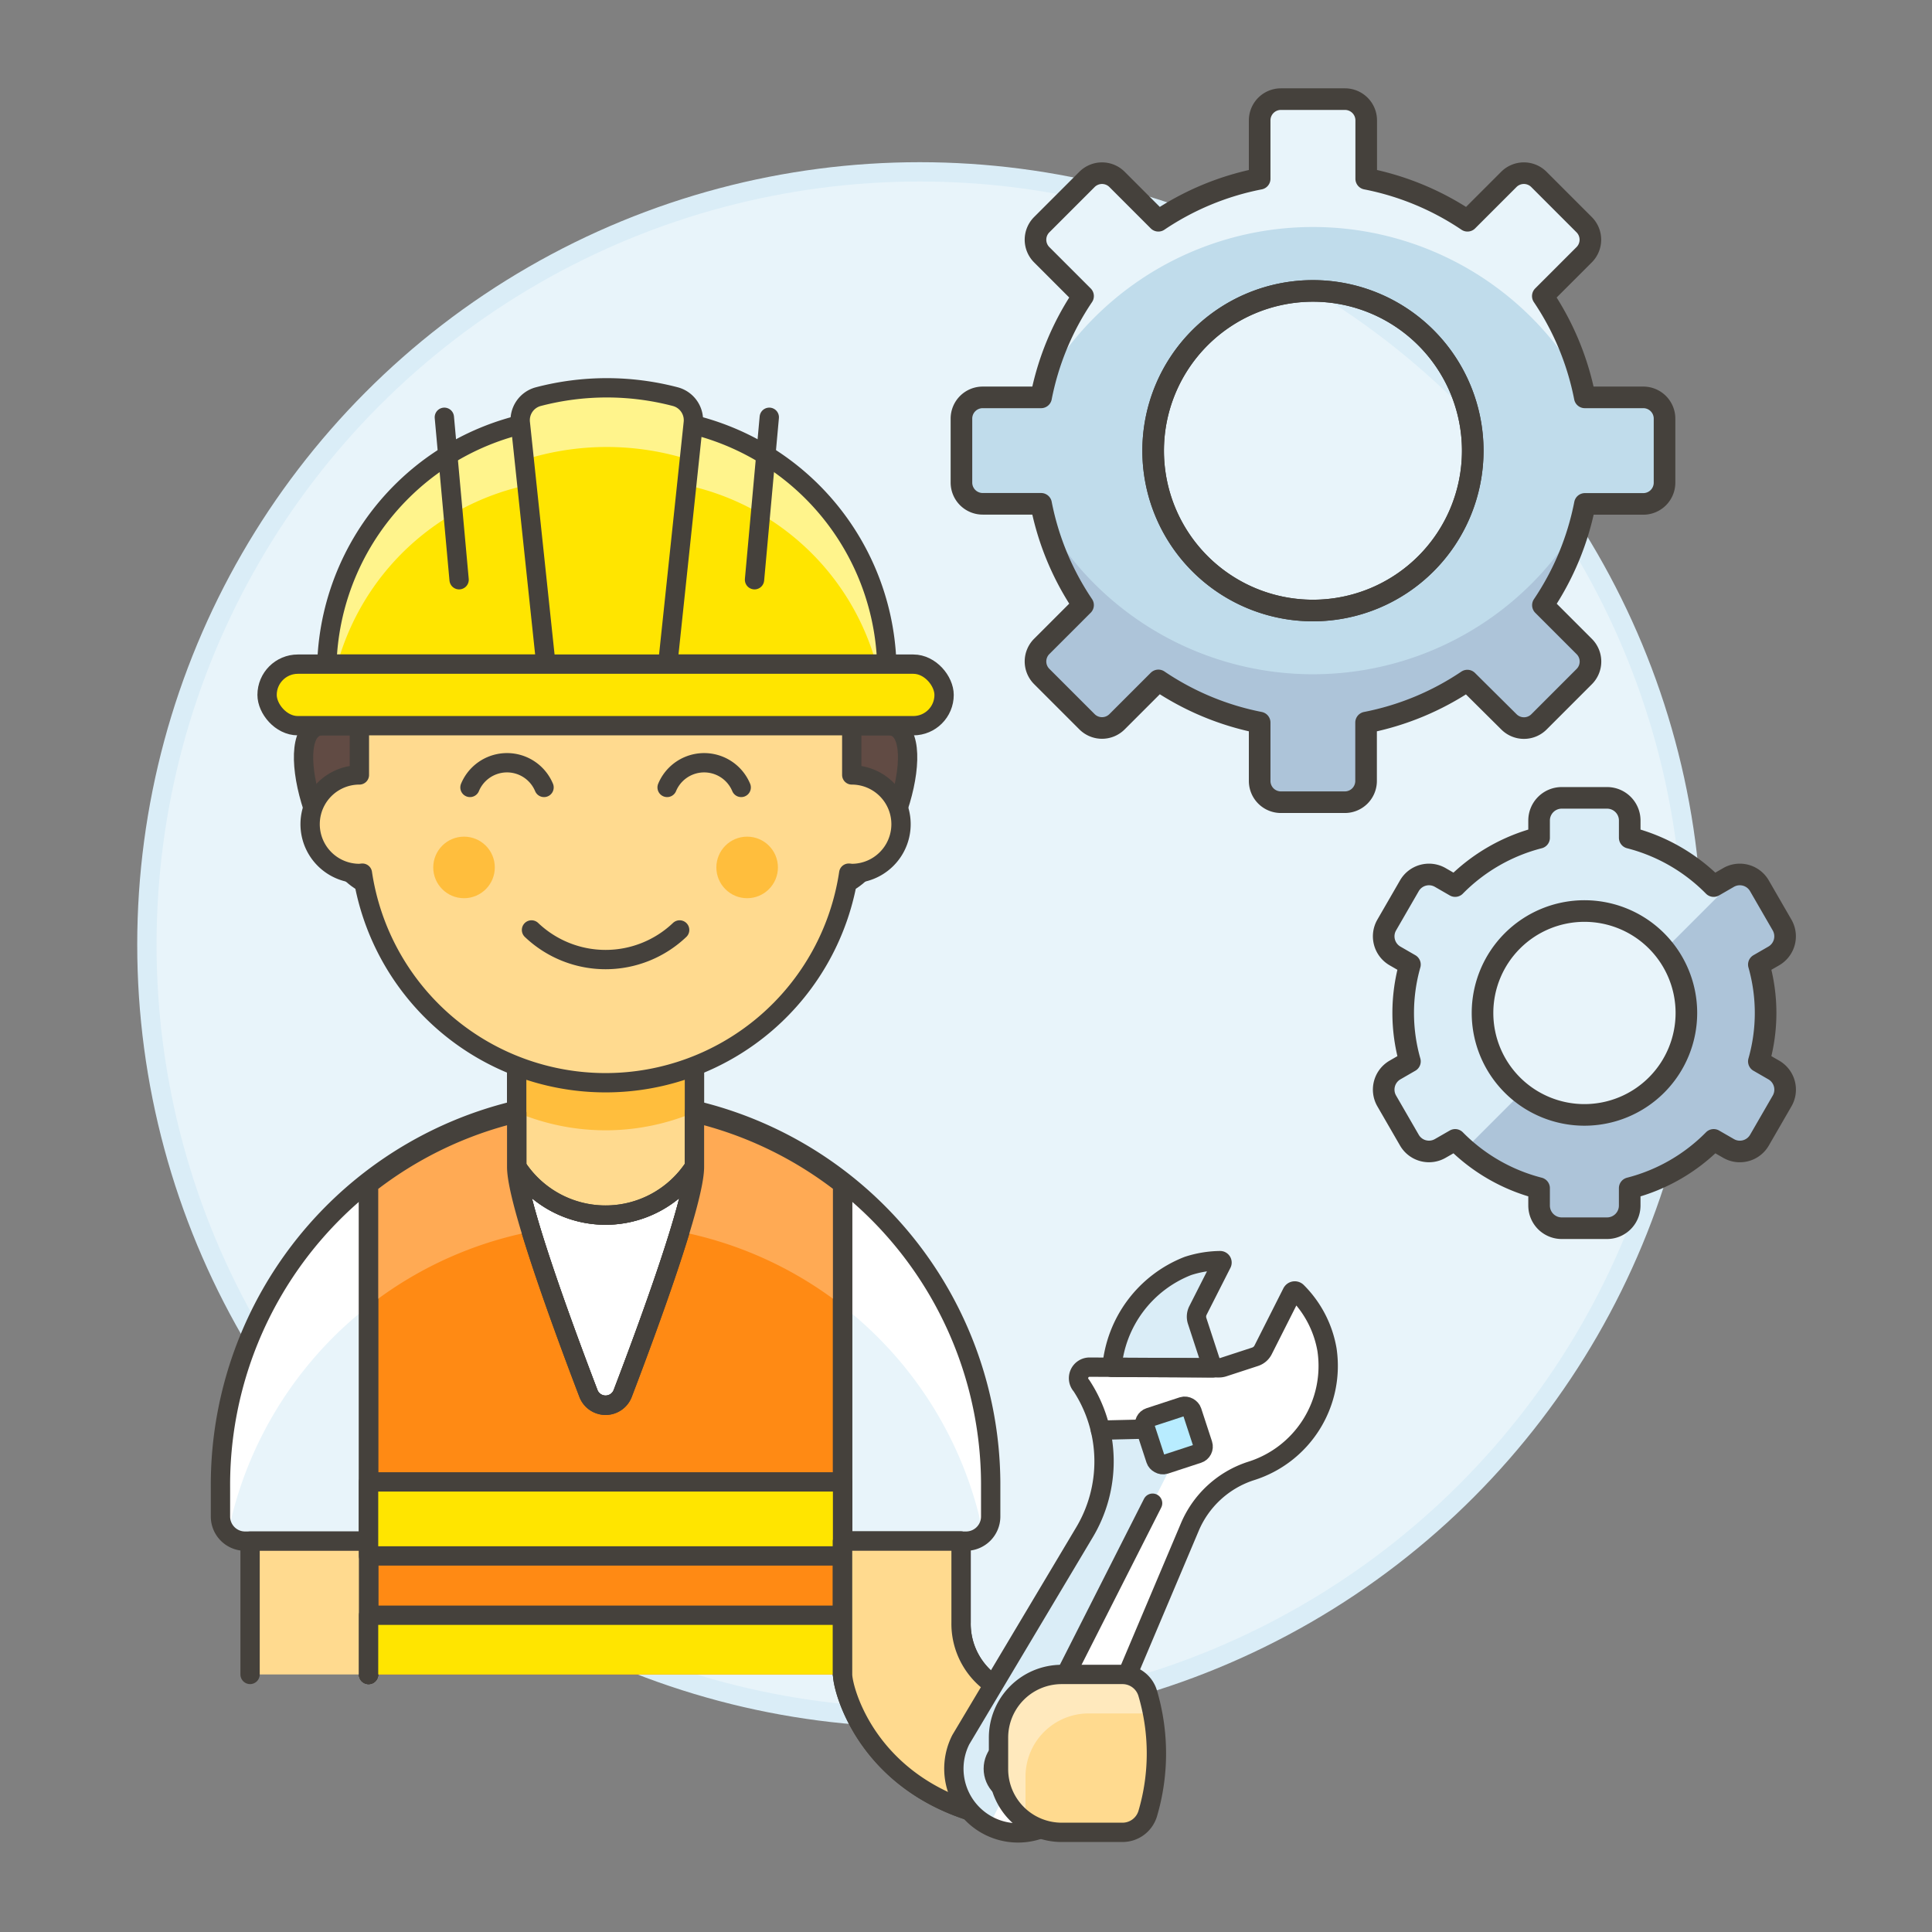
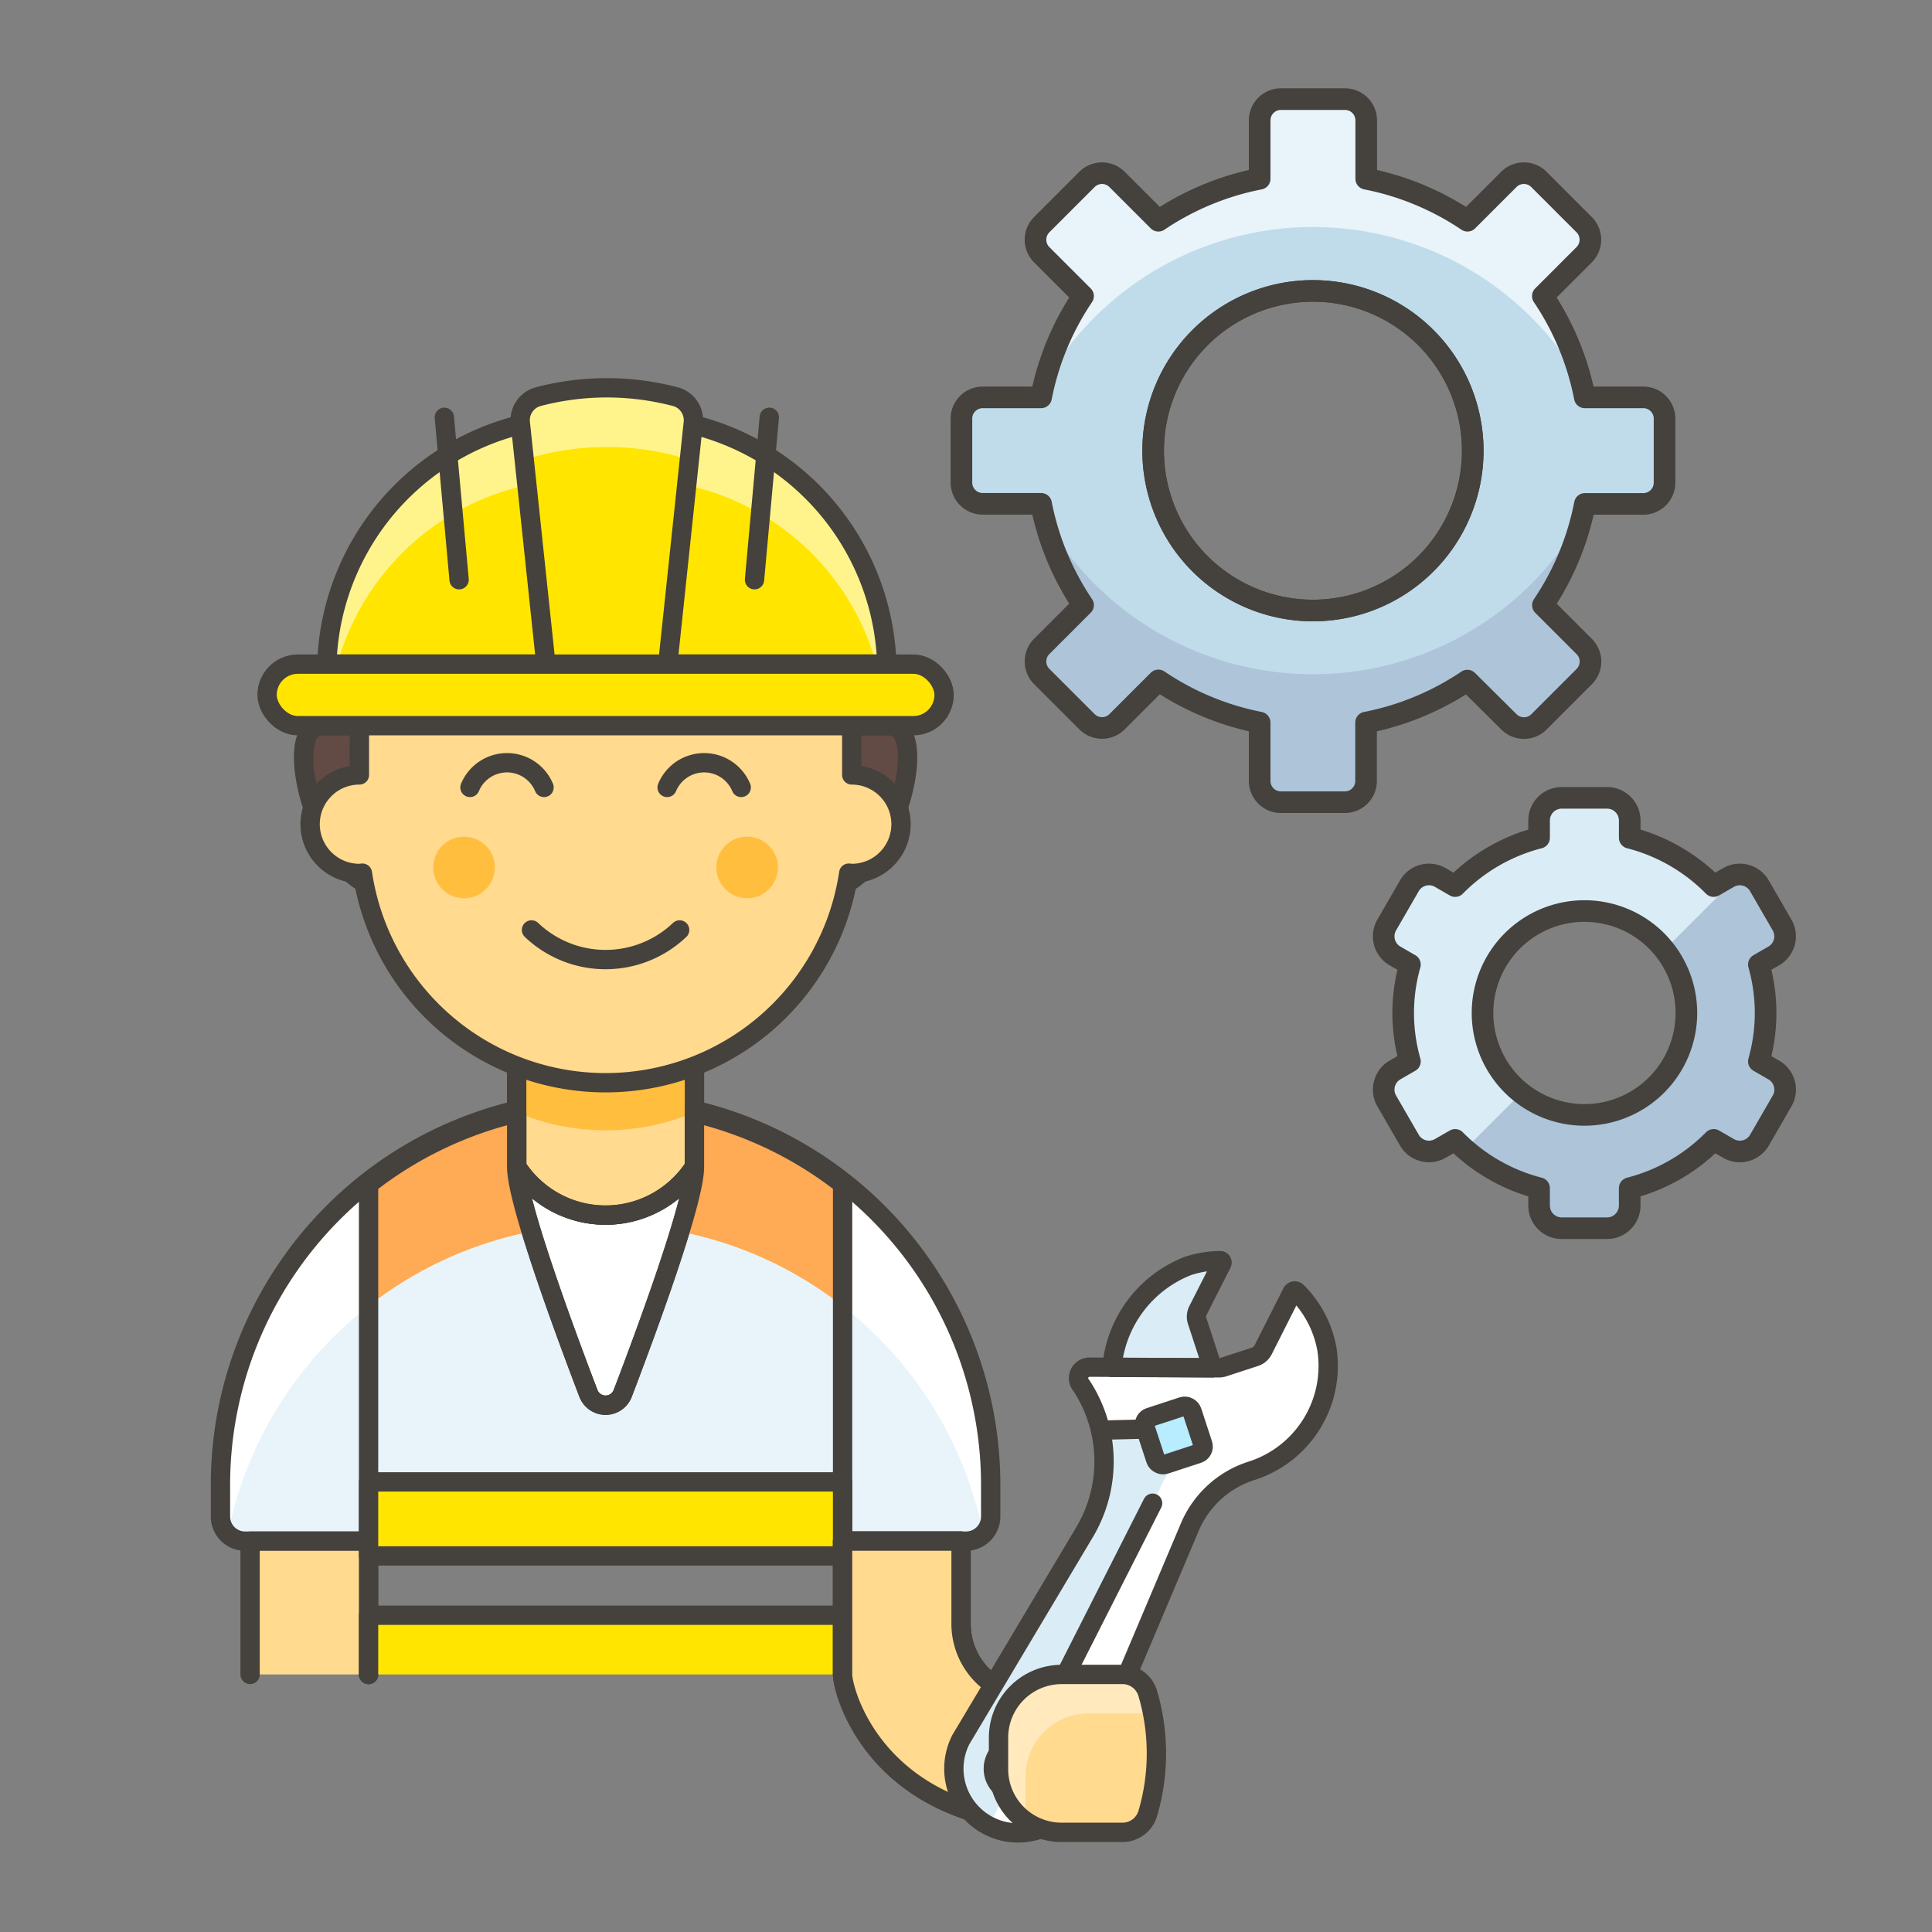
<svg xmlns="http://www.w3.org/2000/svg" viewBox="0 0 100 100">
  <rect x="0" y="0" width="100" height="100" fill="#808080" stroke="none" />
  <g class="nc-icon-wrapper">
    <defs />
-     <circle class="a" cx="47.603" cy="48.895" r="40" fill="#e8f4fa" stroke="#daedf7" stroke-miterlimit="10" />
    <path class="b" d="M51.278 76.994v1.5A1.274 1.274 0 0 1 50 79.769H12.685a1.274 1.274 0 0 1-1.274-1.269V77a19.934 19.934 0 1 1 39.867 0z" style="" fill="#e8f4fa" />
    <path class="c" d="M31.345 57.06a19.945 19.945 0 0 0-19.934 19.934v1.5a1.27 1.27 0 0 0 .382.91 19.938 19.938 0 0 1 39.1 0 1.265 1.265 0 0 0 .383-.91v-1.5A19.946 19.946 0 0 0 31.345 57.06z" style="" fill="#fff" />
    <path class="d" d="M51.278 76.994v1.5A1.274 1.274 0 0 1 50 79.769H12.685a1.274 1.274 0 0 1-1.274-1.269V77a19.934 19.934 0 1 1 39.867 0z" fill="none" stroke="#45413c" stroke-linecap="round" stroke-linejoin="round" />
    <path class="e" d="M35.944 60.39a5.478 5.478 0 0 1-9.2 0c0 1.758 2.376 8.226 3.713 11.726a.95.95 0 0 0 1.775 0c1.337-3.5 3.712-9.968 3.712-11.726z" fill="#fff" stroke="#45413c" stroke-linecap="round" stroke-linejoin="round" />
    <path class="f" d="M35.944 60.39a5.478 5.478 0 0 1-9.2 0v-6.9h9.2z" stroke="#45413c" stroke-linecap="round" stroke-linejoin="round" fill="#ffda8f" />
    <path class="g" d="M26.744 57.572a11.815 11.815 0 0 0 9.2 0V53.49h-9.2z" style="" fill="#ffbe3d" />
    <path class="d" d="M35.944 60.39a5.478 5.478 0 0 1-9.2 0v-6.9h9.2z" fill="none" stroke="#45413c" stroke-linecap="round" stroke-linejoin="round" />
-     <path class="h" d="M43.612 86.674V61.287a19.888 19.888 0 0 0-7.667-3.687v2.8c0 1.758-2.376 8.226-3.713 11.727a.95.95 0 0 1-1.775 0c-1.337-3.5-3.713-9.968-3.713-11.726V57.6a19.888 19.888 0 0 0-7.667 3.692v25.382" stroke="#45413c" stroke-linecap="round" stroke-linejoin="round" fill="#ff8a14" />
    <path class="i" d="M35.945 60.39a14.972 14.972 0 0 1-.76 3.356 19.865 19.865 0 0 1 8.427 3.854v-6.313a19.888 19.888 0 0 0-7.667-3.687z" style="" fill="#ffaa54" />
    <path class="i" d="M19.077 61.287V67.6a19.868 19.868 0 0 1 8.423-3.853 14.989 14.989 0 0 1-.76-3.357V57.6a19.888 19.888 0 0 0-7.663 3.687z" style="" fill="#ffaa54" />
    <path class="d" d="M43.612 86.674V61.287a19.888 19.888 0 0 0-7.667-3.687v2.8c0 1.758-2.376 8.226-3.713 11.727a.95.95 0 0 1-1.775 0c-1.337-3.5-3.713-9.968-3.713-11.726V57.6a19.888 19.888 0 0 0-7.667 3.692v25.382" fill="none" stroke="#45413c" stroke-linecap="round" stroke-linejoin="round" />
    <path class="f" d="M12.944 86.669v-6.9h6.133v6.9" stroke="#45413c" stroke-linecap="round" stroke-linejoin="round" fill="#ffda8f" />
    <path class="j" d="M19.077 76.702h24.534v3.833H19.077z" stroke="#45413c" stroke-linecap="round" stroke-linejoin="round" fill="#ffe500" />
    <path class="j" d="M19.077 86.669v-3.066h24.535v3.066" stroke="#45413c" stroke-linecap="round" stroke-linejoin="round" fill="#ffe500" />
    <path class="k" d="M53.334 87.836h-.048a3.8 3.8 0 0 1-3.541-3.868v-4.2h-6.133v6.9c0 .793 1.354 6.107 8.06 7.444a8.585 8.585 0 0 0 1.182.154 3.381 3.381 0 0 0 3.6-2.634 3.226 3.226 0 0 0-3.12-3.796z" stroke="#45413c" stroke-linecap="round" stroke-linejoin="round" fill="#ffcebf" />
    <g>
      <path class="l" d="M46 37.562H16.691c-2.294 0-.194 7.518 2.548 8.283H43.45c2.743-.765 4.842-8.283 2.55-8.283z" stroke="#45413c" stroke-linecap="round" stroke-linejoin="round" fill="#614b44" />
      <path class="f" d="M44.087 40.11v-3.185a12.743 12.743 0 1 0-25.485 0v3.185a2.549 2.549 0 0 0 0 5.1c.054 0 .1-.012.156-.015a12.726 12.726 0 0 0 25.173 0c.053 0 .1.015.156.015a2.549 2.549 0 1 0 0-5.1z" stroke="#45413c" stroke-linecap="round" stroke-linejoin="round" fill="#ffda8f" />
      <circle class="g" cx="24.018" cy="44.898" r="1.593" style="" fill="#ffbe3d" />
      <circle class="g" cx="38.672" cy="44.898" r="1.593" style="" fill="#ffbe3d" />
      <path class="d" d="M27.511 48.134a5.56 5.56 0 0 0 7.667 0" fill="none" stroke="#45413c" stroke-linecap="round" stroke-linejoin="round" />
      <path class="d" d="M28.159 40.757a2.076 2.076 0 0 0-3.833 0" fill="none" stroke="#45413c" stroke-linecap="round" stroke-linejoin="round" />
      <path class="d" d="M38.364 40.757a2.077 2.077 0 0 0-3.834 0" fill="none" stroke="#45413c" stroke-linecap="round" stroke-linejoin="round" />
      <g>
        <path class="m" d="M45.9 34.376A13.18 13.18 0 0 0 32.862 21.6h-2.906a13.181 13.181 0 0 0-13.038 12.776z" style="" fill="#ffe500" />
        <path class="n" d="M29.956 24.819h2.906a13.034 13.034 0 0 1 12.495 9.557h.543A13.18 13.18 0 0 0 32.862 21.6h-2.906a13.181 13.181 0 0 0-13.038 12.776h.542a13.034 13.034 0 0 1 12.496-9.557z" style="" fill="#fff48c" />
        <path class="d" d="M45.9 34.376A13.18 13.18 0 0 0 32.862 21.6h-2.906a13.181 13.181 0 0 0-13.038 12.776z" fill="none" stroke="#45413c" stroke-linecap="round" stroke-linejoin="round" />
        <path class="d" d="M39.818 21.598l-.764 8.409" fill="none" stroke="#45413c" stroke-linecap="round" stroke-linejoin="round" />
        <path class="d" d="M22.999 21.598l.764 8.409" fill="none" stroke="#45413c" stroke-linecap="round" stroke-linejoin="round" />
        <path class="m" d="M28.425 34.6h5.967a1.5 1.5 0 0 0 .212-.613l1.279-12.09a1.261 1.261 0 0 0-.91-1.362 13.982 13.982 0 0 0-7.129 0 1.261 1.261 0 0 0-.911 1.362l1.28 12.09a1.484 1.484 0 0 0 .212.613z" style="" fill="#ffe500" />
        <path class="n" d="M35.682 23.8l.2-1.908a1.262 1.262 0 0 0-.911-1.361 13.982 13.982 0 0 0-7.129 0 1.261 1.261 0 0 0-.911 1.361l.2 1.908a14.1 14.1 0 0 1 8.551 0z" style="" fill="#fff48c" />
        <path class="d" d="M28.425 34.6h5.967a1.5 1.5 0 0 0 .212-.613l1.279-12.09a1.261 1.261 0 0 0-.91-1.362 13.982 13.982 0 0 0-7.129 0 1.261 1.261 0 0 0-.911 1.362l1.28 12.09a1.484 1.484 0 0 0 .212.613z" fill="none" stroke="#45413c" stroke-linecap="round" stroke-linejoin="round" />
        <rect class="j" x="13.824" y="34.376" width="35.042" height="3.186" rx="1.593" ry="1.593" stroke="#45413c" stroke-linecap="round" stroke-linejoin="round" fill="#ffe500" />
      </g>
    </g>
    <path class="f" d="M53.334 87.836h-.048a3.8 3.8 0 0 1-3.541-3.868v-4.2h-6.133v6.9c0 .793 1.354 6.107 8.06 7.444a8.585 8.585 0 0 0 1.182.154 3.381 3.381 0 0 0 3.6-2.634 3.226 3.226 0 0 0-3.12-3.796z" stroke="#45413c" stroke-linecap="round" stroke-linejoin="round" fill="#ffda8f" />
    <g>
      <path class="c" d="M55.659 93.05l5.927-14.012a5.163 5.163 0 0 1 3.147-2.894 5.7 5.7 0 0 0 3.953-6.279 5.564 5.564 0 0 0-1.557-3 .158.158 0 0 0-.251.038l-1.5 2.971a.716.716 0 0 1-.414.355l-1.64.536a.716.716 0 0 1-.225.036l-6.699-.038a.571.571 0 0 0-.428.954 7.155 7.155 0 0 1 .128 7.65l-6.369 10.679a3.323 3.323 0 1 0 5.928 3zm-4.182-1.1a1.282 1.282 0 1 1 1.616.82 1.281 1.281 0 0 1-1.616-.824z" style="" fill="#fff" />
      <path class="o" d="M60.74 75.653L53.267 90.4a1.282 1.282 0 0 0-1.159 2.286l-.923 1.821a3.322 3.322 0 0 1-1.454-4.462L56.1 79.367a7.154 7.154 0 0 0 .86-5.342l2.342-.056.525 1.6a.361.361 0 0 0 .455.23z" style="" fill="#daedf7" />
      <path class="o" d="M62.759 70.8l-.794-2.427a.711.711 0 0 1 .041-.543l1.233-2.43a.106.106 0 0 0 0-.1.1.1 0 0 0-.089-.05 5.577 5.577 0 0 0-1.667.277 6.218 6.218 0 0 0-3.929 5.248z" style="" fill="#daedf7" />
      <path class="d" d="M62.759 70.8l-.794-2.427a.711.711 0 0 1 .041-.543l1.233-2.43a.106.106 0 0 0 0-.1.1.1 0 0 0-.089-.05 5.577 5.577 0 0 0-1.667.277 6.218 6.218 0 0 0-3.929 5.248z" fill="none" stroke="#45413c" stroke-linecap="round" stroke-linejoin="round" />
      <path class="d" d="M59.659 77.805l-5.326 10.509" fill="none" stroke="#45413c" stroke-linecap="round" stroke-linejoin="round" />
      <path class="d" d="M59.302 73.969l-2.342.056" fill="none" stroke="#45413c" stroke-linecap="round" stroke-linejoin="round" />
      <rect class="p" x="59.477" y="73.017" width="2.563" height="2.563" rx=".379" ry=".379" transform="rotate(-18.125 60.761 74.3)" stroke="#45413c" stroke-linecap="round" stroke-linejoin="round" fill="#b8ecff" />
      <path class="d" d="M66.878 66.9l-1.5 2.971a.716.716 0 0 1-.414.355l-1.64.536a.716.716 0 0 1-.225.036l-6.699-.035a.571.571 0 0 0-.428.954 7.155 7.155 0 0 1 .128 7.65l-6.369 10.679a3.323 3.323 0 0 0 1.462 4.466 3.323 3.323 0 0 0 4.466-1.462l5.927-14.012a5.163 5.163 0 0 1 3.147-2.894 5.7 5.7 0 0 0 3.953-6.279 5.564 5.564 0 0 0-1.557-3 .158.158 0 0 0-.251.038z" fill="none" stroke="#45413c" stroke-linecap="round" stroke-linejoin="round" />
      <circle class="d" cx="52.695" cy="91.548" r="1.282" fill="none" stroke="#45413c" stroke-linecap="round" stroke-linejoin="round" />
    </g>
    <g>
      <path class="q" d="M59.408 93.865a1.362 1.362 0 0 1-1.306.977h-3.149a3.269 3.269 0 0 1-3.27-3.269v-1.634a3.27 3.27 0 0 1 3.27-3.27H58.1a1.36 1.36 0 0 1 1.306.978 11 11 0 0 1 .002 6.218z" style="" fill="#ffda8f" />
      <path class="r" d="M54.953 86.669H58.1a1.36 1.36 0 0 1 1.306.978q.153.52.254 1.051a1.26 1.26 0 0 0-.162-.011H56.35a3.27 3.27 0 0 0-3.27 3.269v1.635a3.253 3.253 0 0 0 .08.716 3.267 3.267 0 0 1-1.477-2.734v-1.634a3.27 3.27 0 0 1 3.27-3.27z" style="" fill="#ffe9bd" />
      <path class="d" d="M59.408 93.865a1.362 1.362 0 0 1-1.306.977h-3.149a3.269 3.269 0 0 1-3.27-3.269v-1.634a3.27 3.27 0 0 1 3.27-3.27H58.1a1.36 1.36 0 0 1 1.306.978 11 11 0 0 1 .002 6.218z" fill="none" stroke="#45413c" stroke-linecap="round" stroke-linejoin="round" />
    </g>
    <g>
      <path class="s" d="M85.051 20.568h-3.022a14.259 14.259 0 0 0-2.173-5.243l2.138-2.138a1.1 1.1 0 0 0 0-1.559l-2.339-2.34a1.1 1.1 0 0 0-1.56 0l-2.138 2.138a14.271 14.271 0 0 0-5.242-2.173V6.231a1.1 1.1 0 0 0-1.1-1.1H66.3a1.1 1.1 0 0 0-1.1 1.1v3.022a14.269 14.269 0 0 0-5.243 2.173L57.82 9.288a1.1 1.1 0 0 0-1.559 0l-2.34 2.34a1.1 1.1 0 0 0 0 1.559l2.138 2.138a14.259 14.259 0 0 0-2.173 5.243h-3.022a1.1 1.1 0 0 0-1.1 1.1v3.309a1.1 1.1 0 0 0 1.1 1.1h3.022a14.254 14.254 0 0 0 2.173 5.242l-2.138 2.138a1.1 1.1 0 0 0 0 1.559l2.34 2.34a1.1 1.1 0 0 0 1.559 0l2.138-2.138A14.252 14.252 0 0 0 65.2 37.4v3.022a1.1 1.1 0 0 0 1.1 1.1h3.308a1.1 1.1 0 0 0 1.1-1.1V37.4a14.254 14.254 0 0 0 5.242-2.173l2.15 2.134a1.1 1.1 0 0 0 1.56 0l2.339-2.34a1.1 1.1 0 0 0 0-1.559l-2.138-2.138a14.254 14.254 0 0 0 2.173-5.242h3.022a1.1 1.1 0 0 0 1.1-1.1V21.67a1.1 1.1 0 0 0-1.105-1.102zM67.958 31.6a8.271 8.271 0 1 1 8.271-8.271 8.271 8.271 0 0 1-8.271 8.271z" style="" fill="#c0dceb" />
      <path class="b" d="M56.059 15.325a14.255 14.255 0 0 0-2.012 4.52 16 16 0 0 1 27.822 0 14.257 14.257 0 0 0-2.013-4.52l2.138-2.138a1.1 1.1 0 0 0 0-1.559l-2.339-2.34a1.1 1.1 0 0 0-1.56 0l-2.138 2.138a14.271 14.271 0 0 0-5.242-2.173V6.231a1.1 1.1 0 0 0-1.1-1.1H66.3a1.1 1.1 0 0 0-1.1 1.1v3.022a14.269 14.269 0 0 0-5.243 2.173L57.82 9.288a1.1 1.1 0 0 0-1.559 0l-2.34 2.34a1.1 1.1 0 0 0 0 1.559z" style="" fill="#e8f4fa" />
      <path class="t" d="M81.994 35.021a1.1 1.1 0 0 0 0-1.559l-2.138-2.138a14.257 14.257 0 0 0 2.013-4.52 16 16 0 0 1-27.822 0 14.277 14.277 0 0 0 2.012 4.52l-2.138 2.138a1.1 1.1 0 0 0 0 1.559l2.34 2.34a1.1 1.1 0 0 0 1.559 0l2.138-2.138A14.269 14.269 0 0 0 65.2 37.4v3.022a1.1 1.1 0 0 0 1.1 1.1h3.308a1.1 1.1 0 0 0 1.1-1.1V37.4a14.271 14.271 0 0 0 5.242-2.173l2.15 2.134a1.1 1.1 0 0 0 1.56 0z" style="" fill="#adc4d9" />
      <path class="u" d="M67.958 31.6a8.271 8.271 0 1 1 8.271-8.271 8.271 8.271 0 0 1-8.271 8.271z" fill="none" stroke="#45413c" stroke-linecap="round" stroke-linejoin="round" stroke-width="1.118px" />
      <path class="u" d="M85.051 20.568h-3.022a14.259 14.259 0 0 0-2.173-5.243l2.138-2.138a1.1 1.1 0 0 0 0-1.559l-2.339-2.34a1.1 1.1 0 0 0-1.56 0l-2.138 2.138a14.271 14.271 0 0 0-5.242-2.173V6.231a1.1 1.1 0 0 0-1.1-1.1H66.3a1.1 1.1 0 0 0-1.1 1.1v3.022a14.269 14.269 0 0 0-5.243 2.173L57.82 9.288a1.1 1.1 0 0 0-1.559 0l-2.34 2.34a1.1 1.1 0 0 0 0 1.559l2.138 2.138a14.259 14.259 0 0 0-2.173 5.243h-3.022a1.1 1.1 0 0 0-1.1 1.1v3.309a1.1 1.1 0 0 0 1.1 1.1h3.022a14.254 14.254 0 0 0 2.173 5.242l-2.138 2.138a1.1 1.1 0 0 0 0 1.559l2.34 2.34a1.1 1.1 0 0 0 1.559 0l2.138-2.138A14.252 14.252 0 0 0 65.2 37.4v3.022a1.1 1.1 0 0 0 1.1 1.1h3.308a1.1 1.1 0 0 0 1.1-1.1V37.4a14.254 14.254 0 0 0 5.242-2.173l2.15 2.134a1.1 1.1 0 0 0 1.56 0l2.339-2.34a1.1 1.1 0 0 0 0-1.559l-2.138-2.138a14.254 14.254 0 0 0 2.173-5.242h3.022a1.1 1.1 0 0 0 1.1-1.1V21.67a1.1 1.1 0 0 0-1.105-1.102zM67.958 31.6a8.271 8.271 0 1 1 8.271-8.271 8.271 8.271 0 0 1-8.271 8.271z" fill="none" stroke="#45413c" stroke-linecap="round" stroke-linejoin="round" stroke-width="1.118px" />
    </g>
    <g>
      <path class="t" d="M91.811 55.383l-.773-.446a9.172 9.172 0 0 0 0-5.012l.773-.446a1.173 1.173 0 0 0 .429-1.6l-1.173-2.031a1.171 1.171 0 0 0-1.6-.429l-.769.444a9.366 9.366 0 0 0-4.344-2.5v-.893a1.173 1.173 0 0 0-1.173-1.173h-2.346a1.173 1.173 0 0 0-1.172 1.173v.893a9.365 9.365 0 0 0-4.345 2.5l-.769-.444a1.171 1.171 0 0 0-1.6.429l-1.173 2.031a1.173 1.173 0 0 0 .429 1.6l.773.446a9.172 9.172 0 0 0 0 5.012l-.773.446a1.173 1.173 0 0 0-.429 1.6l1.173 2.03a1.171 1.171 0 0 0 1.6.429l.769-.442a9.363 9.363 0 0 0 4.345 2.5v.9a1.172 1.172 0 0 0 1.172 1.172h2.345a1.173 1.173 0 0 0 1.173-1.172v-.9A9.365 9.365 0 0 0 88.7 59l.769.443a1.171 1.171 0 0 0 1.6-.429l1.173-2.03a1.173 1.173 0 0 0-.431-1.601zm-9.8 2.324a5.276 5.276 0 1 1 5.276-5.276 5.277 5.277 0 0 1-5.279 5.276z" style="" fill="#adc4d9" />
      <path class="o" d="M89.466 45.417l-.769.444a9.358 9.358 0 0 0-4.344-2.5v-.893a1.173 1.173 0 0 0-1.173-1.173h-2.345a1.173 1.173 0 0 0-1.172 1.173v.893a9.356 9.356 0 0 0-4.345 2.5l-.769-.444a1.171 1.171 0 0 0-1.6.429l-1.173 2.031a1.172 1.172 0 0 0 .429 1.6l.773.446a9.175 9.175 0 0 0 0 5.013l-.773.446a1.172 1.172 0 0 0-.429 1.6l1.173 2.032a1.172 1.172 0 0 0 1.6.428l.769-.442c.165.168.337.33.514.485l2.91-2.911a5.276 5.276 0 1 1 7.41-7.409l3.906-3.906a1.158 1.158 0 0 0-.592.158z" style="" fill="#daedf7" />
      <path class="u" d="M91.811 55.383l-.773-.446a9.172 9.172 0 0 0 0-5.012l.773-.446a1.173 1.173 0 0 0 .429-1.6l-1.173-2.031a1.171 1.171 0 0 0-1.6-.429l-.769.444a9.366 9.366 0 0 0-4.344-2.5v-.893a1.173 1.173 0 0 0-1.173-1.173h-2.346a1.173 1.173 0 0 0-1.172 1.173v.893a9.365 9.365 0 0 0-4.345 2.5l-.769-.444a1.171 1.171 0 0 0-1.6.429l-1.173 2.031a1.173 1.173 0 0 0 .429 1.6l.773.446a9.172 9.172 0 0 0 0 5.012l-.773.446a1.173 1.173 0 0 0-.429 1.6l1.173 2.03a1.171 1.171 0 0 0 1.6.429l.769-.442a9.363 9.363 0 0 0 4.345 2.5v.9a1.172 1.172 0 0 0 1.172 1.172h2.345a1.173 1.173 0 0 0 1.173-1.172v-.9A9.365 9.365 0 0 0 88.7 59l.769.443a1.171 1.171 0 0 0 1.6-.429l1.173-2.03a1.173 1.173 0 0 0-.431-1.601zm-9.8 2.324a5.276 5.276 0 1 1 5.276-5.276 5.277 5.277 0 0 1-5.279 5.276z" fill="none" stroke="#45413c" stroke-linecap="round" stroke-linejoin="round" stroke-width="1.118px" />
    </g>
  </g>
</svg>